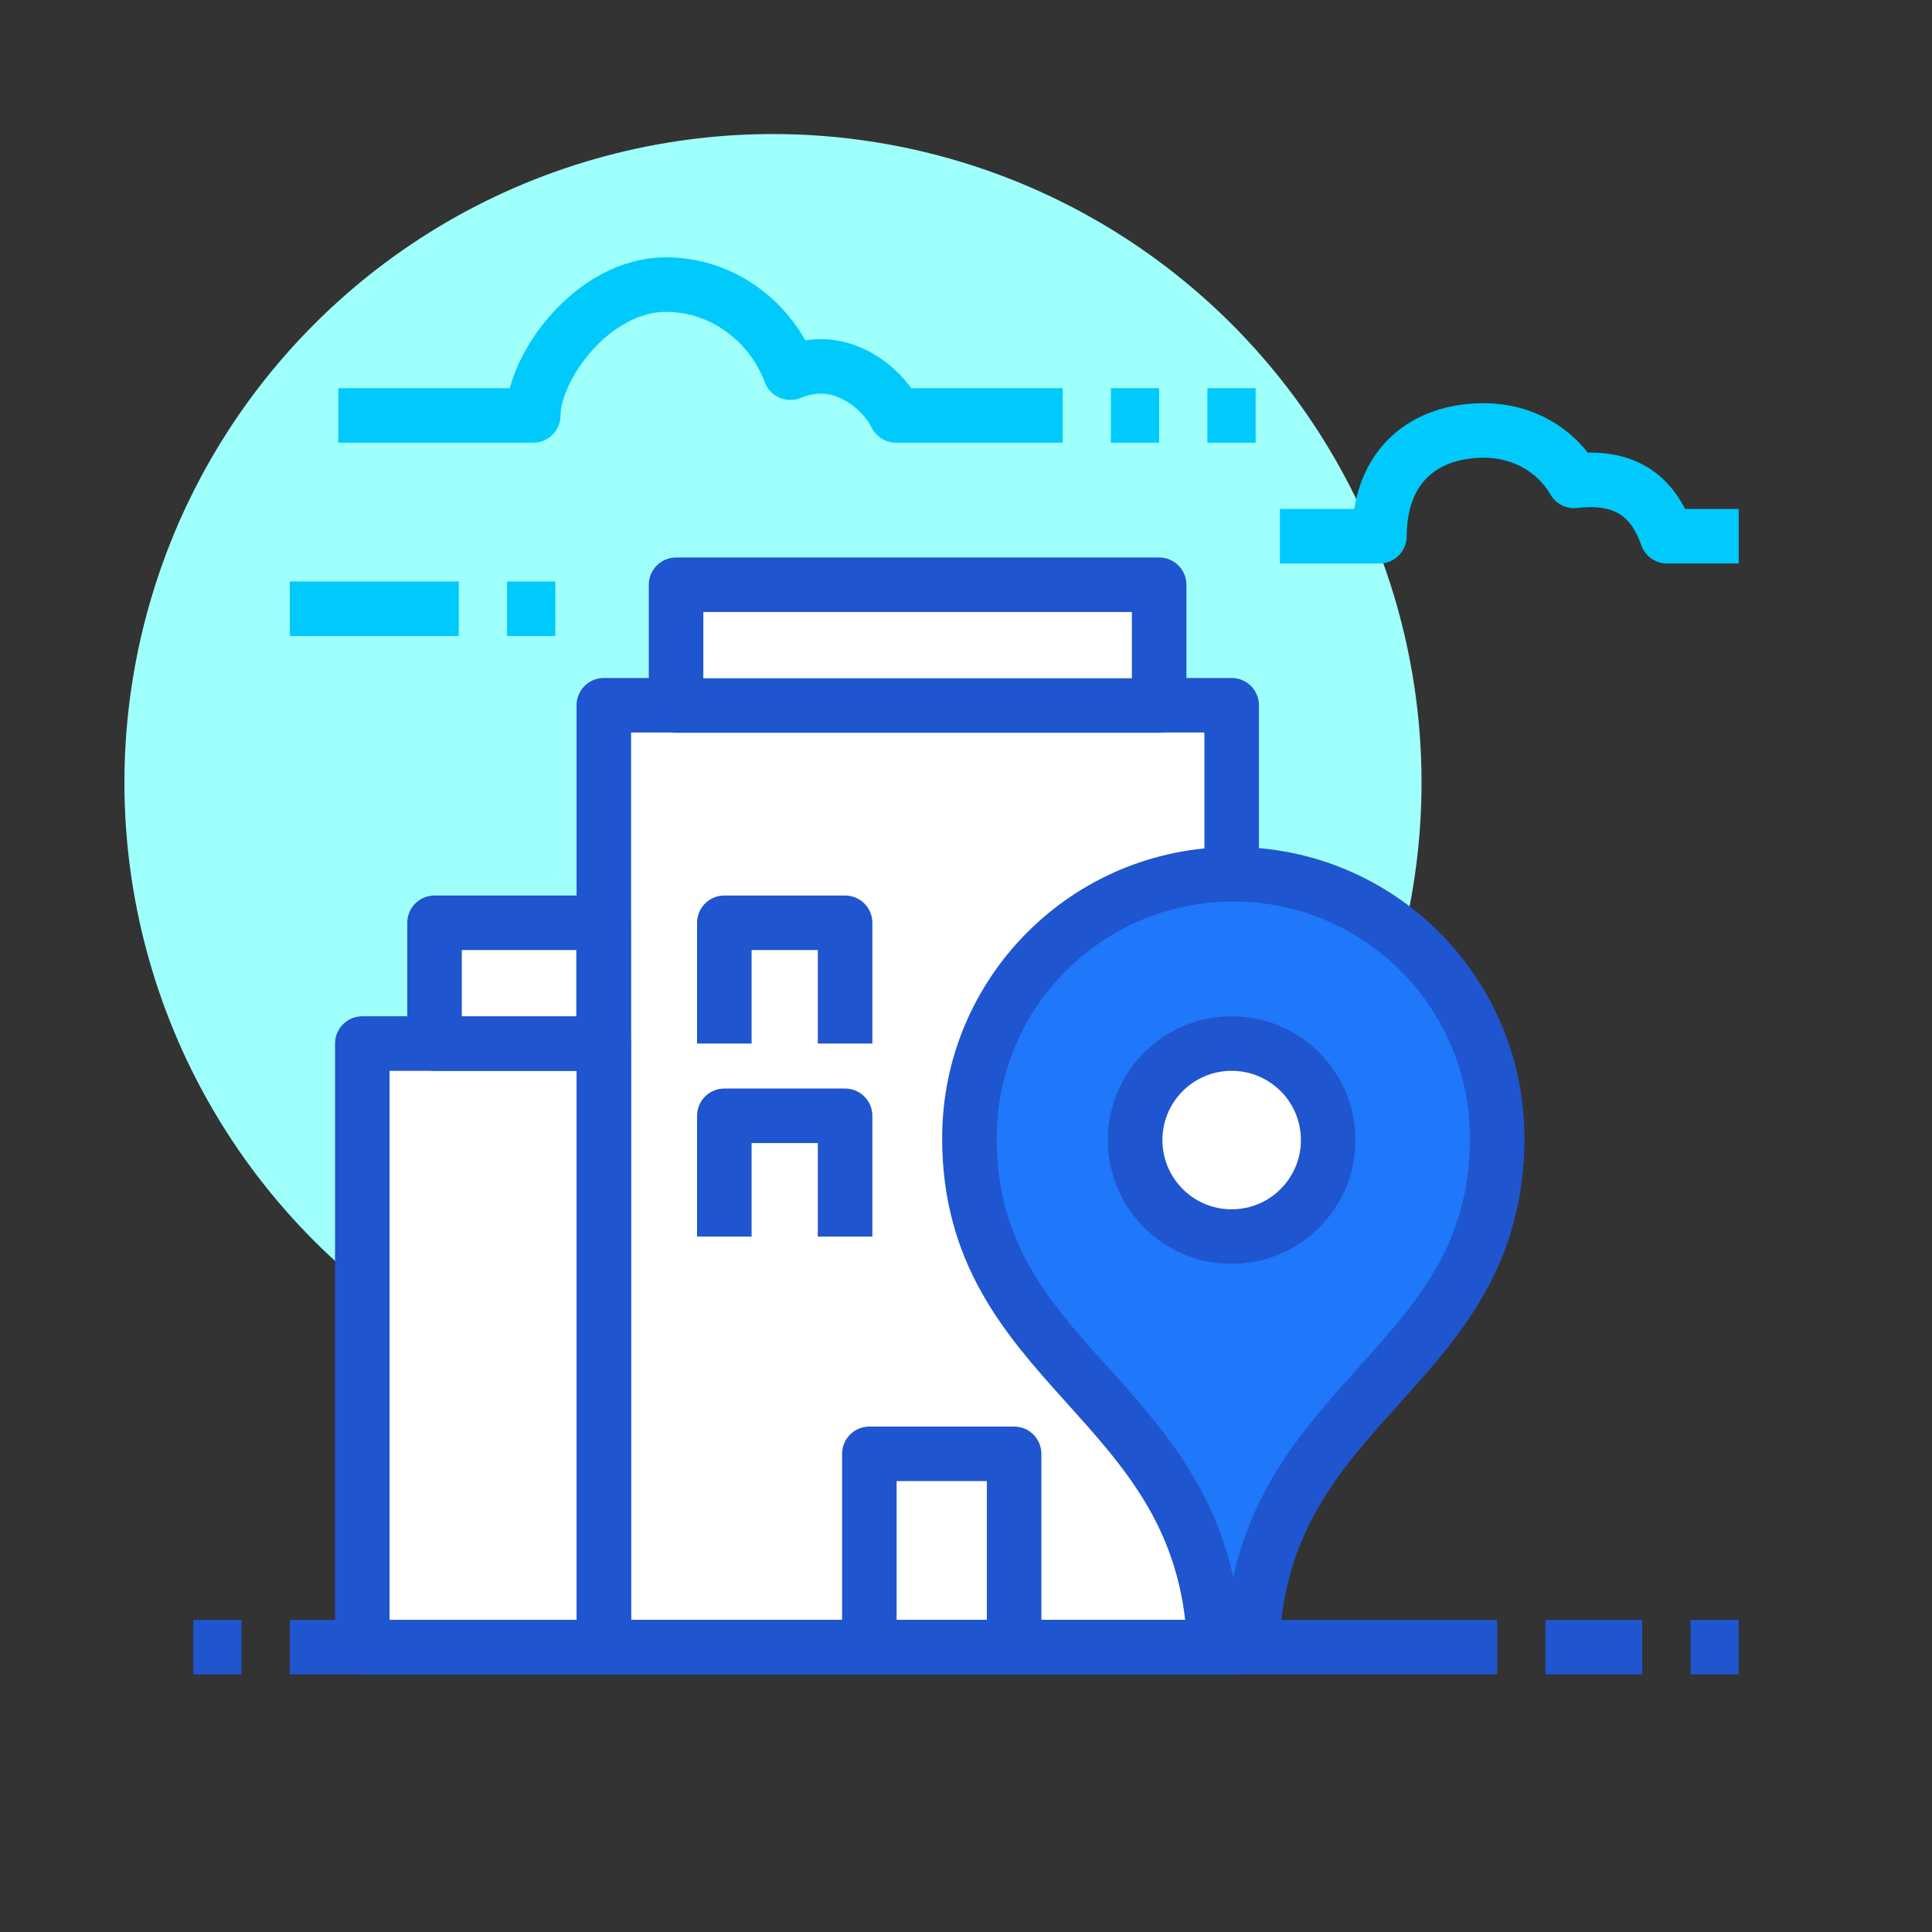
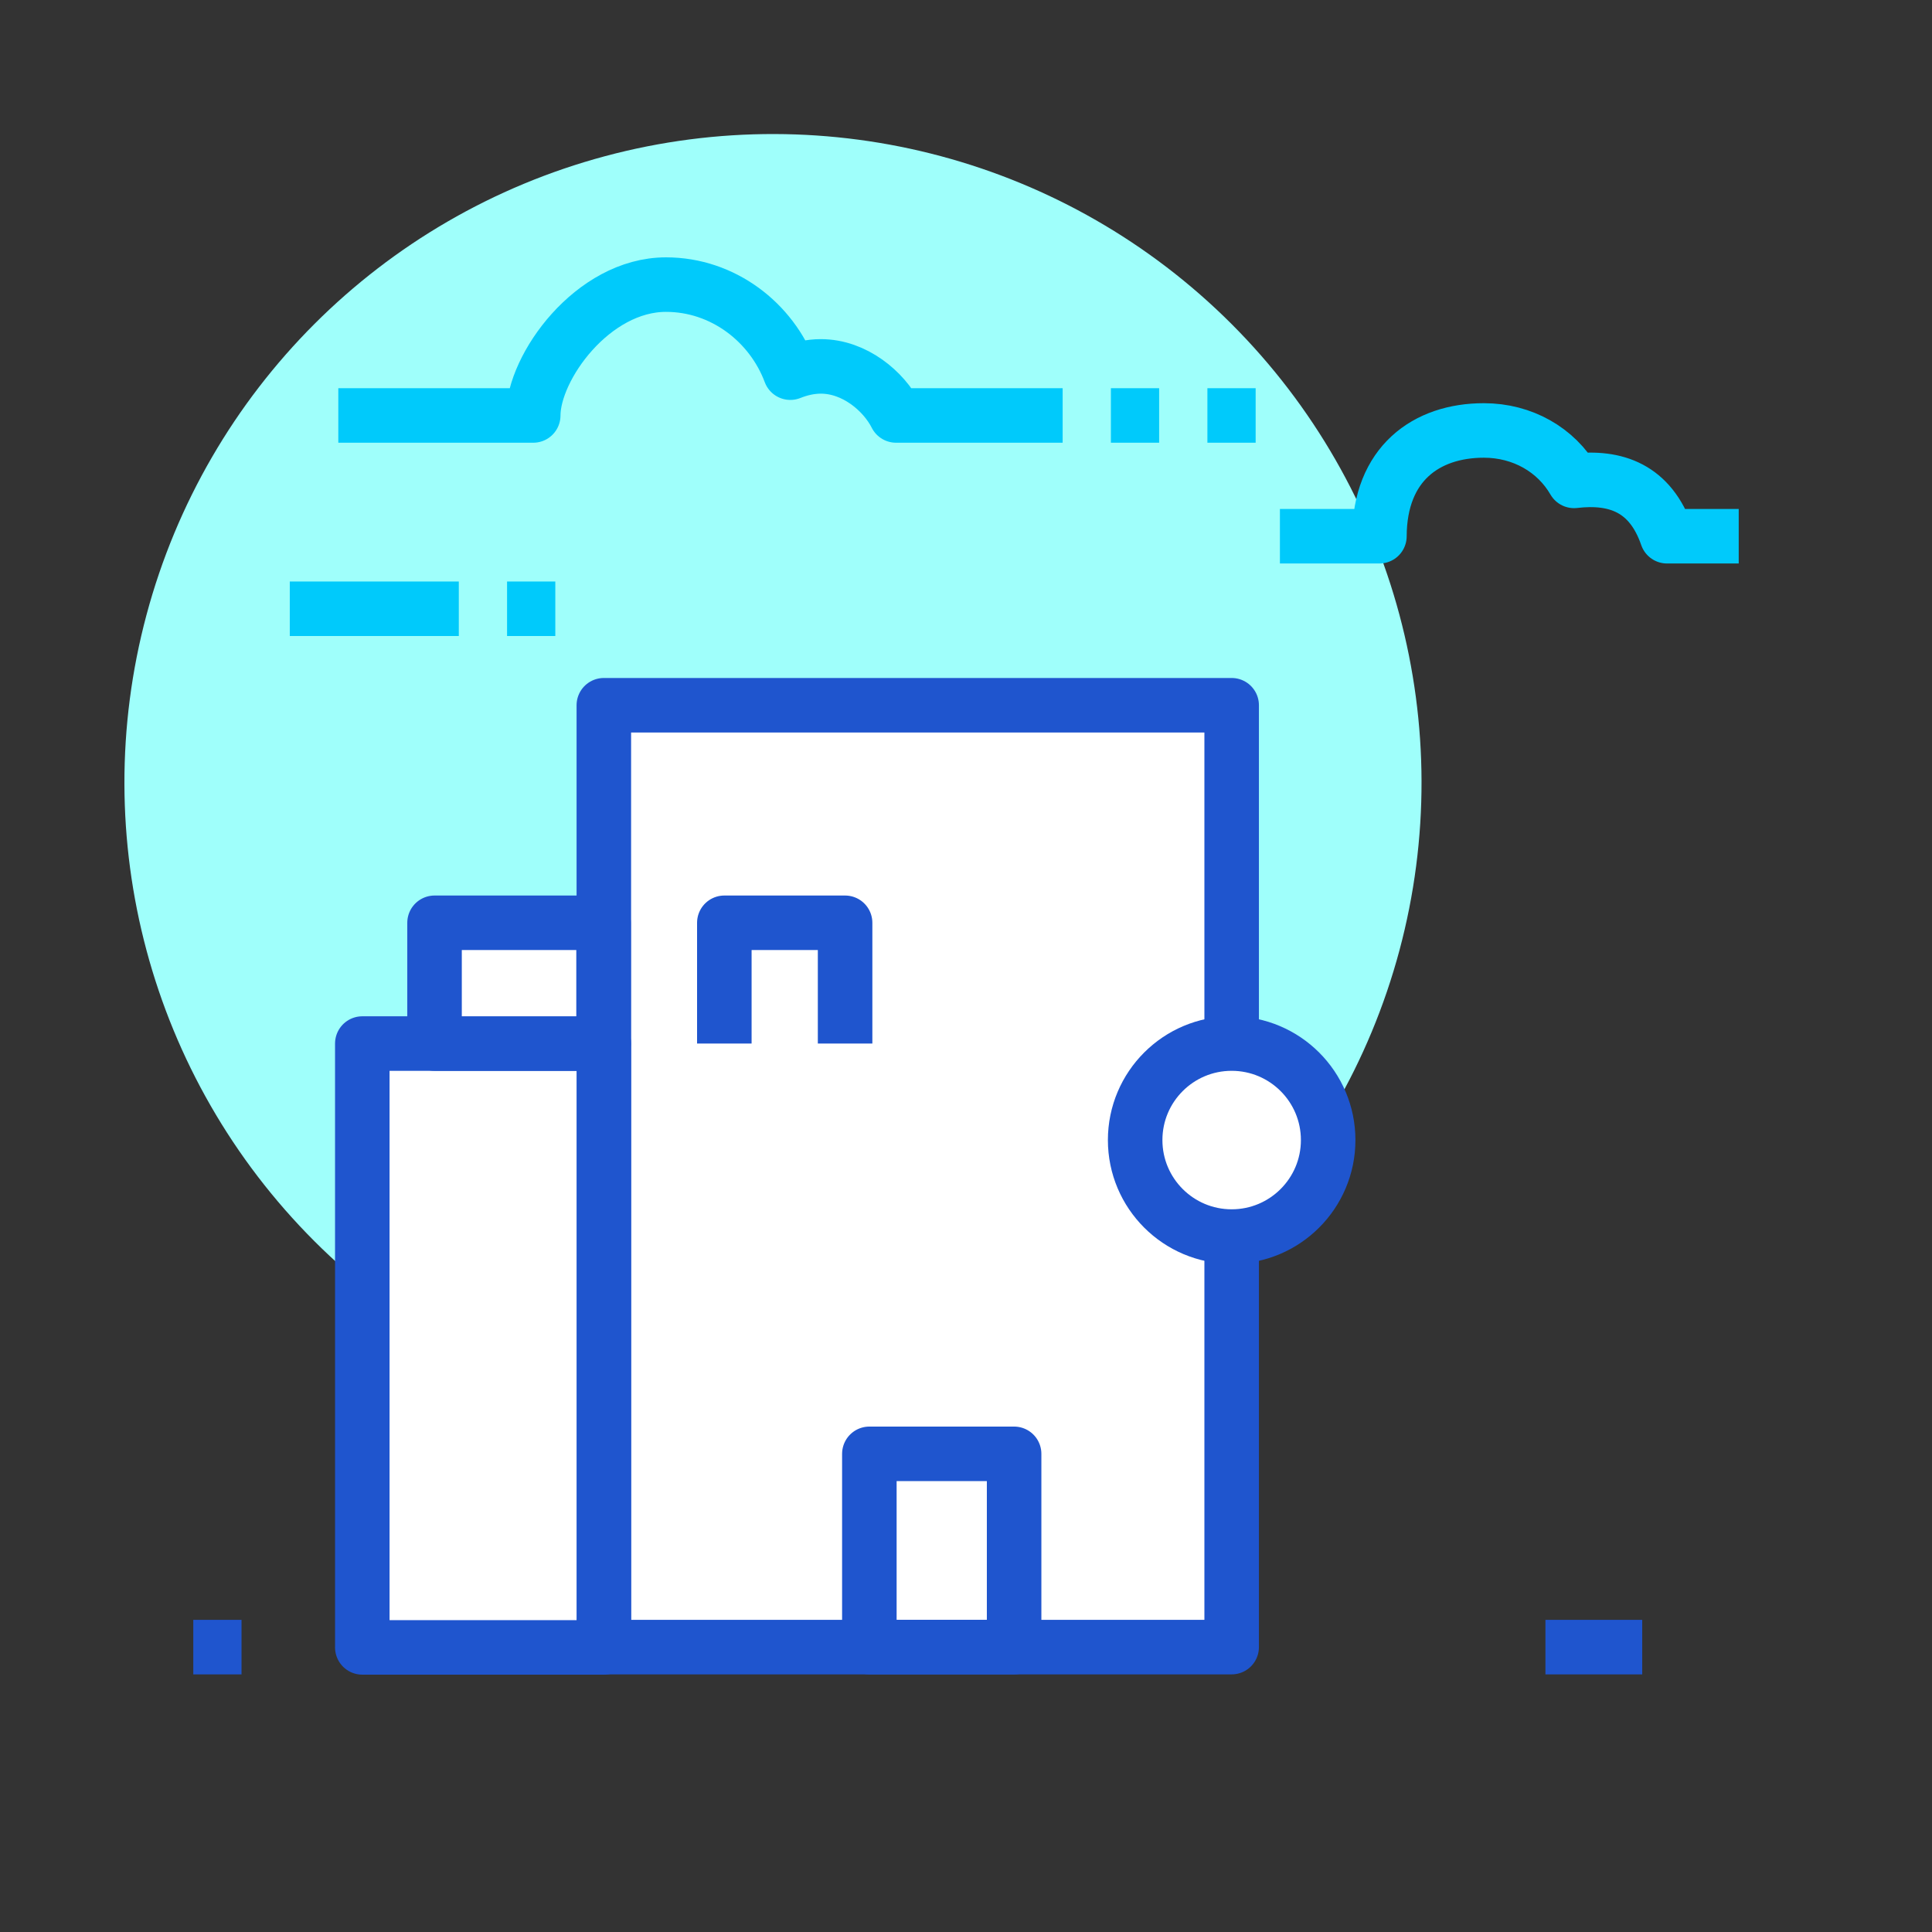
<svg xmlns="http://www.w3.org/2000/svg" id="Layer_1" data-name="Layer 1" viewBox="0 0 70.87 70.87">
  <rect x="0" y="0" width="70.87" height="70.87" fill="#333333" stroke="none" />
  <defs>
    <style>
      .cls-1 {
        fill: #fff;
        stroke-linecap: round;
      }

      .cls-1, .cls-2, .cls-3, .cls-4 {
        stroke-linejoin: round;
        stroke-width: 2px;
      }

      .cls-1, .cls-2, .cls-4 {
        stroke: #1f55ce;
      }

      .cls-2 {
        fill: #1f77f9;
      }

      .cls-3 {
        stroke: #00cafb;
      }

      .cls-3, .cls-4 {
        fill: none;
      }

      .cls-5 {
        fill: #9ffffb;
      }
    </style>
  </defs>
  <circle class="cls-5" cx="28.36" cy="28.71" r="23.79" transform="translate(-12 28.46) rotate(-45)" />
  <g>
    <rect class="cls-1" x="22.15" y="25.87" width="23.03" height="34.55" />
-     <rect class="cls-1" x="24.8" y="21.45" width="17.72" height="4.43" />
    <rect class="cls-4" x="31.89" y="53.33" width="5.31" height="7.09" />
    <polyline class="cls-4" points="26.57 38.28 26.57 33.85 31 33.85 31 38.28" />
-     <polyline class="cls-4" points="26.57 45.36 26.57 40.93 31 40.93 31 45.36" />
    <rect class="cls-1" x="13.29" y="38.28" width="8.86" height="22.15" />
    <rect class="cls-1" x="15.94" y="33.85" width="6.2" height="4.43" />
-     <path class="cls-2" d="M45.24,32.07c-5.35,0-9.68,4.33-9.68,9.68,0,8.35,8.25,9.48,8.95,17.98.03.39.34.69.73.69s.7-.3.73-.69c.69-8.49,8.95-9.62,8.95-17.98,0-5.35-4.33-9.68-9.68-9.68Z" />
    <circle class="cls-1" cx="45.18" cy="41.82" r="3.54" />
-     <line class="cls-4" x1="10.63" y1="60.42" x2="54.92" y2="60.42" />
    <path class="cls-3" d="M38.98,15.24h-6.11c-.45-.89-1.52-1.8-2.76-1.8-.39,0-.77.09-1.12.23-.69-1.85-2.47-3.23-4.56-3.23-2.69,0-4.87,3.03-4.87,4.8h-7.15" />
    <line class="cls-3" x1="16.83" y1="22.33" x2="10.63" y2="22.33" />
    <path class="cls-3" d="M63.78,19.67h-2.63c-.61-1.77-1.88-2.21-3.41-2.03-.66-1.14-1.89-1.85-3.31-1.85-2.11,0-3.82,1.22-3.83,3.88h-3.65" />
    <line class="cls-3" x1="18.6" y1="22.33" x2="20.37" y2="22.33" />
    <line class="cls-3" x1="40.75" y1="15.24" x2="42.52" y2="15.24" />
    <line class="cls-3" x1="44.29" y1="15.24" x2="46.06" y2="15.24" />
    <line class="cls-4" x1="8.86" y1="60.42" x2="7.09" y2="60.42" />
    <line class="cls-4" x1="56.69" y1="60.42" x2="60.24" y2="60.42" />
-     <line class="cls-4" x1="62.01" y1="60.42" x2="63.78" y2="60.42" />
  </g>
</svg>